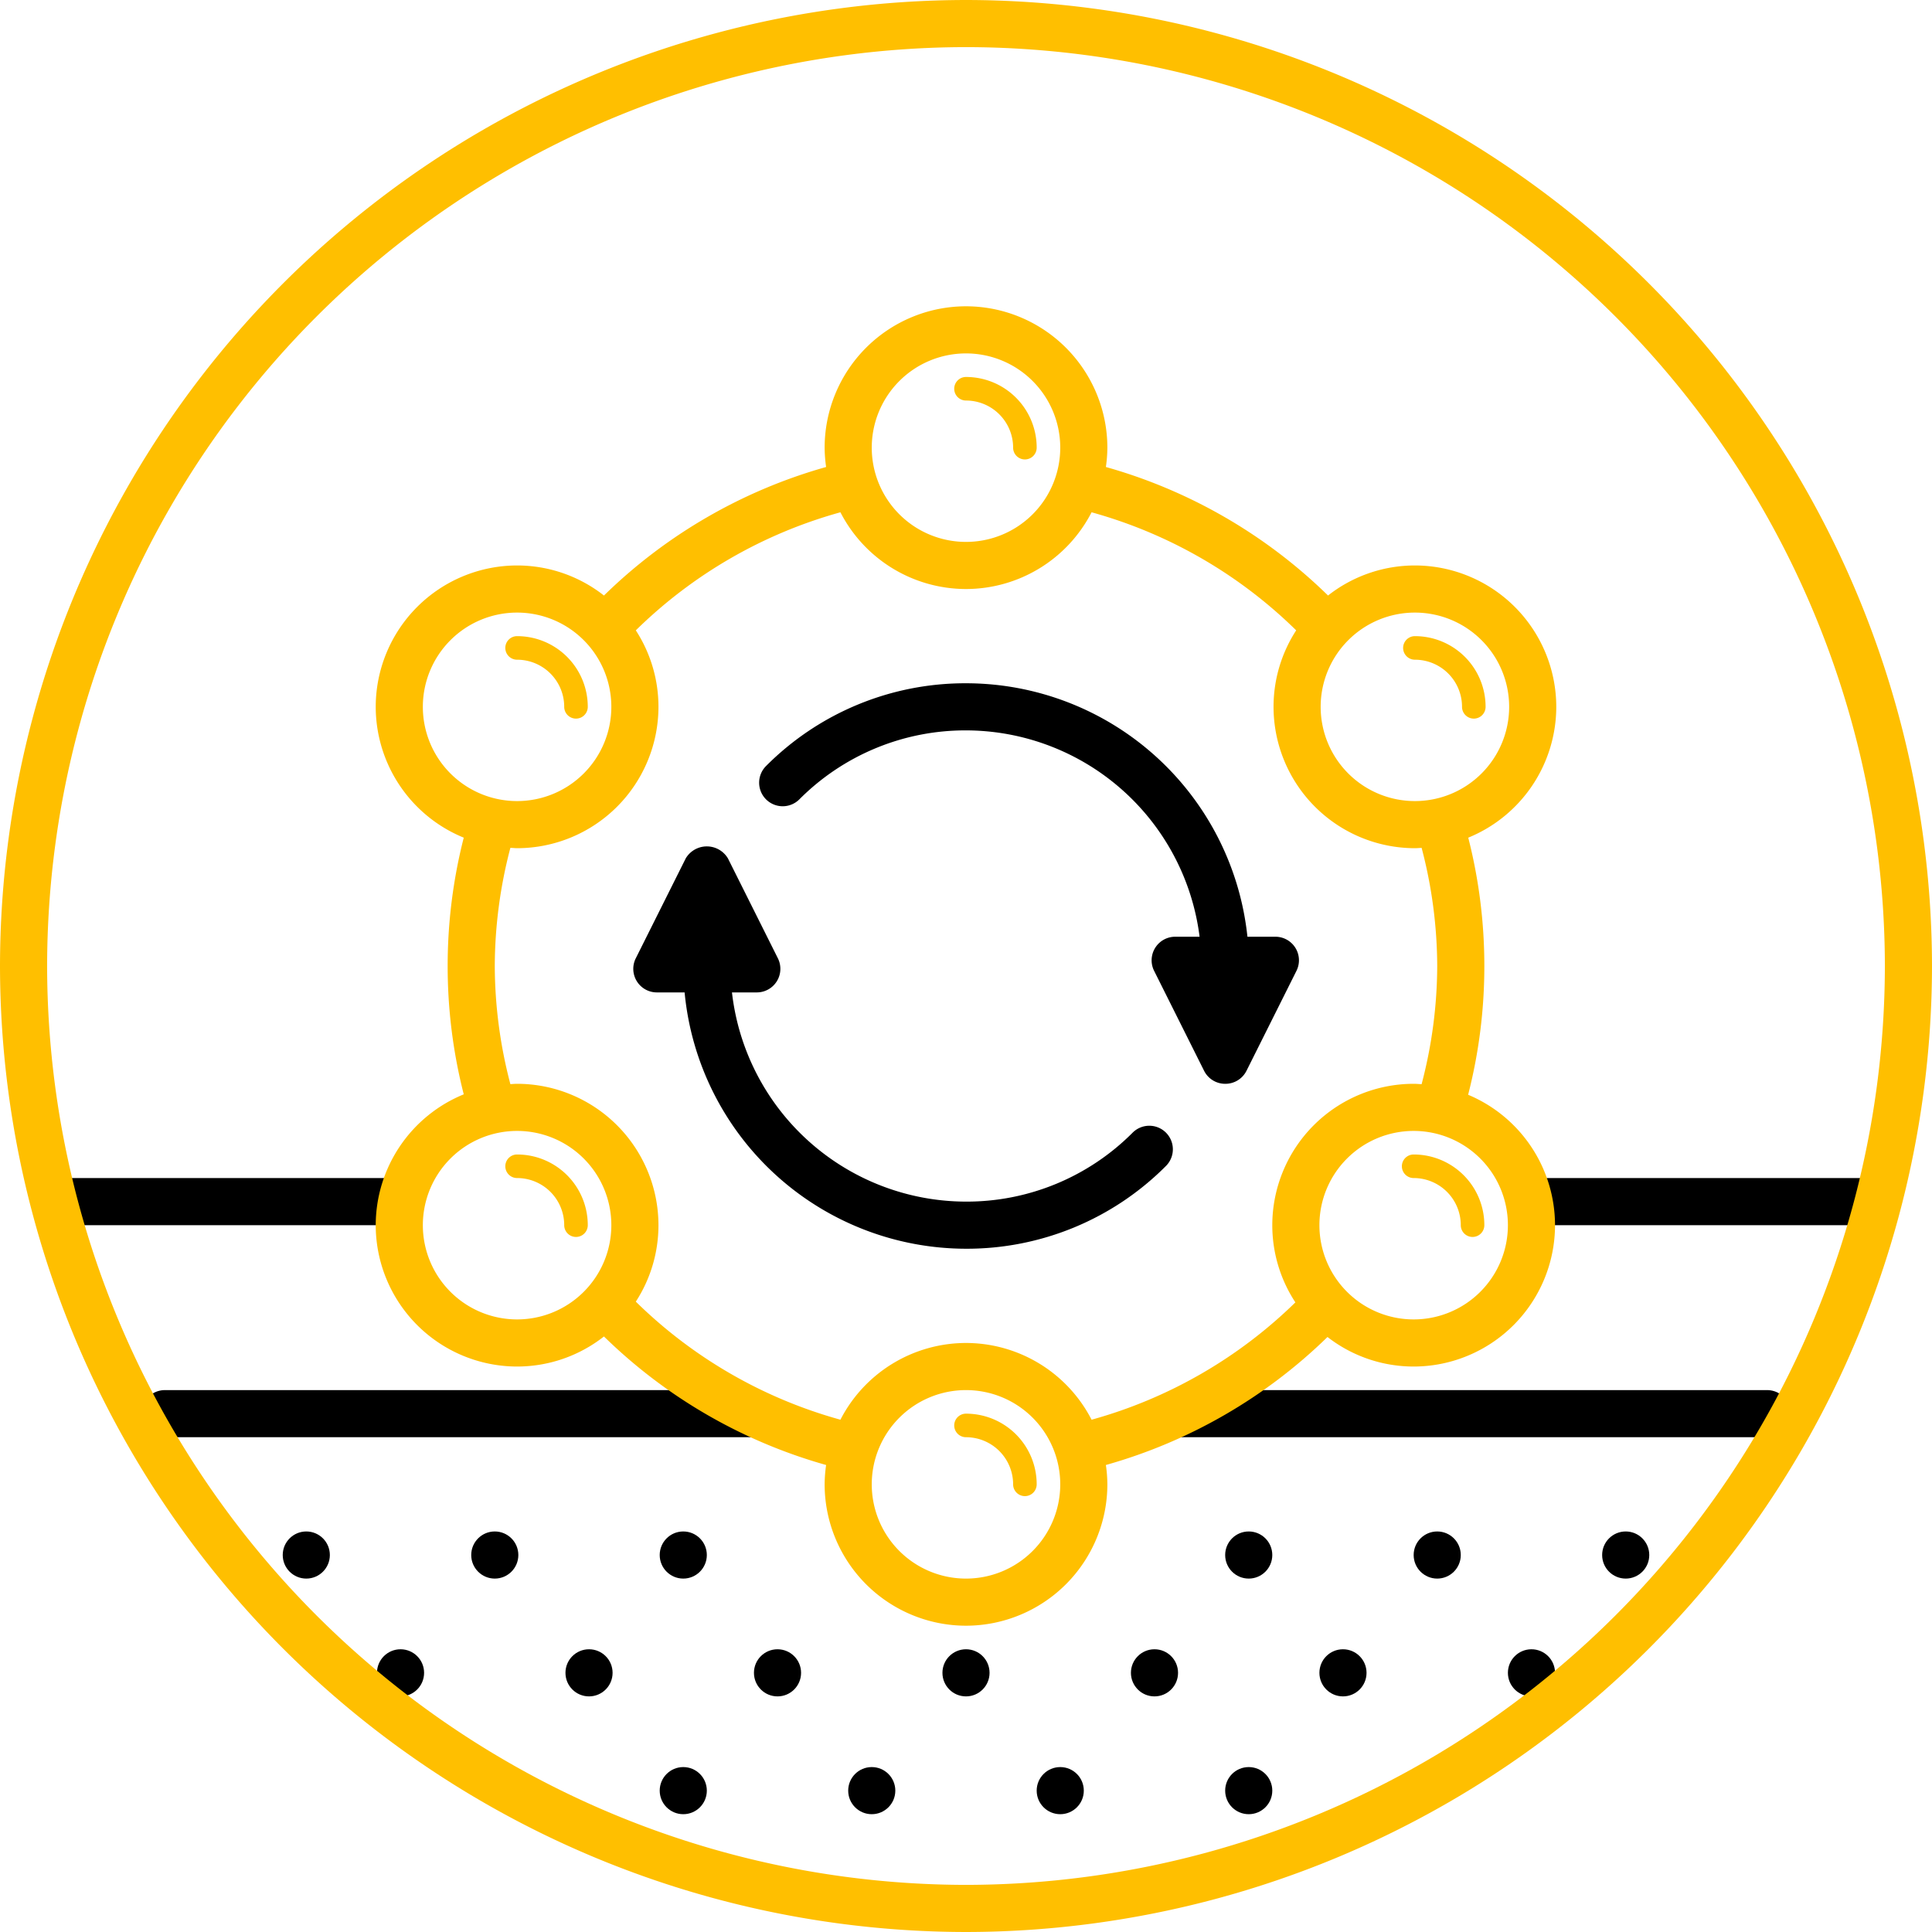
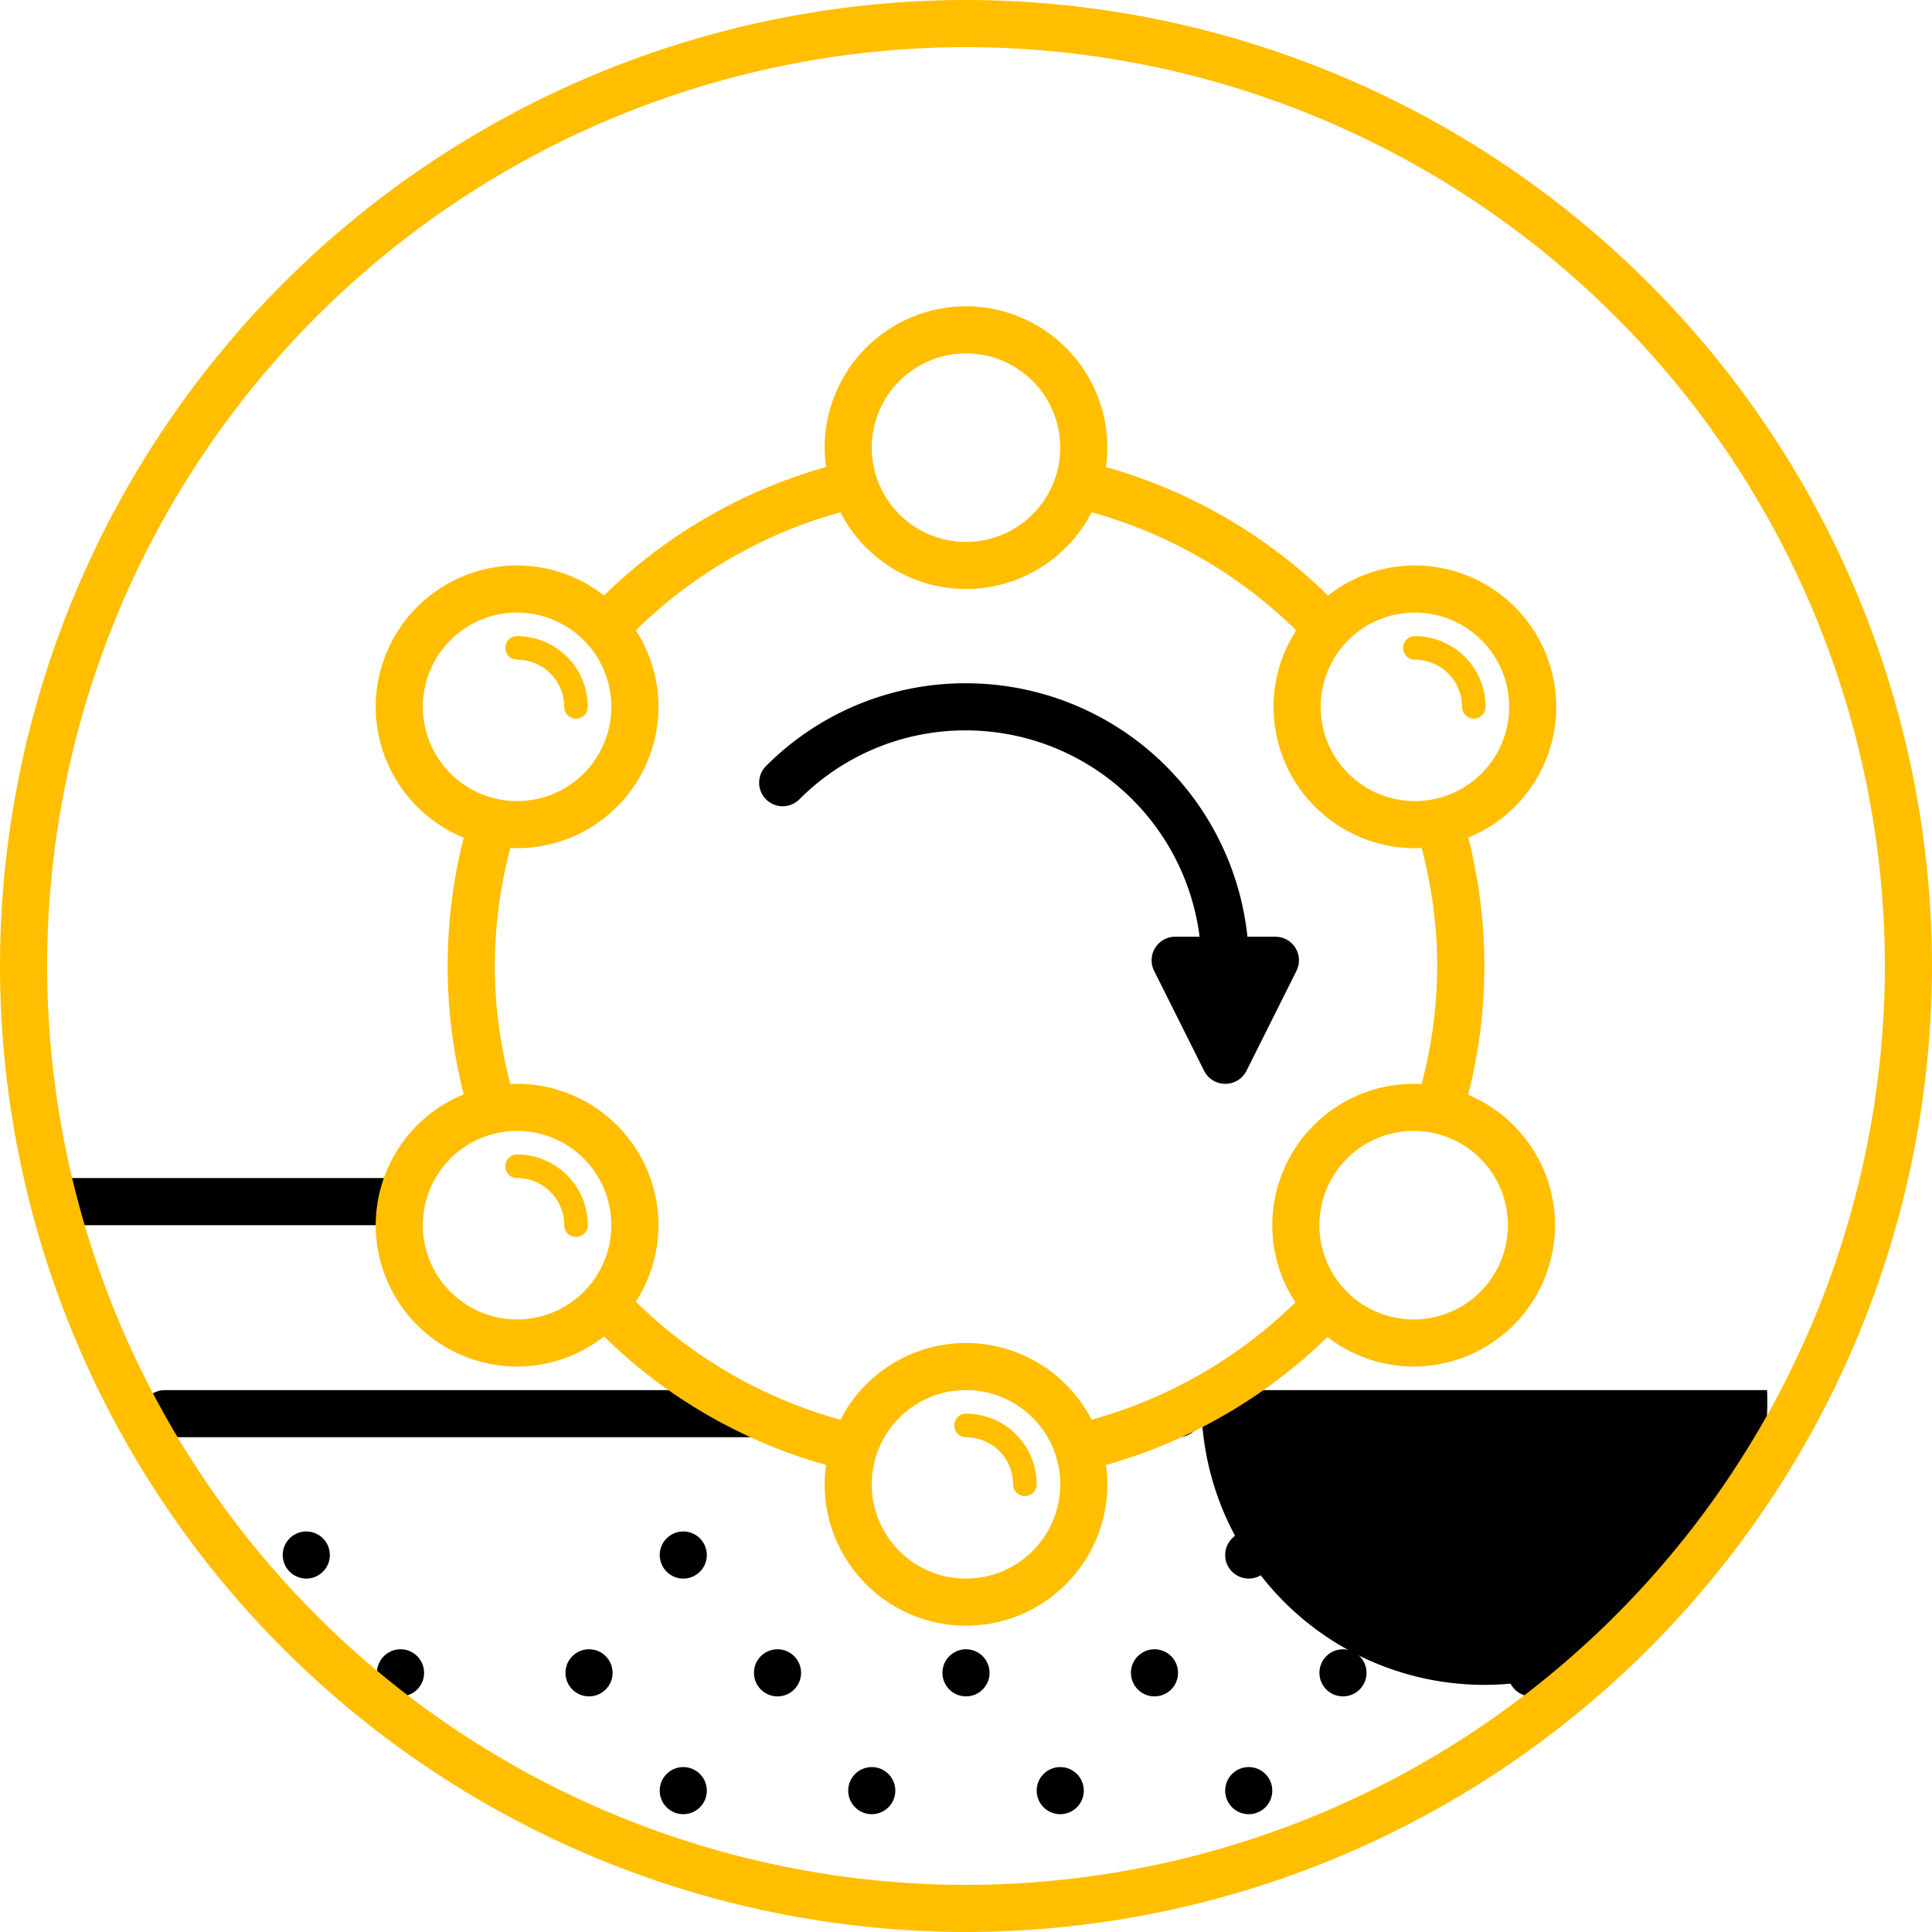
<svg xmlns="http://www.w3.org/2000/svg" width="82" height="82" viewBox="0 0 82 82">
  <g id="advantage_03" transform="translate(101 -1078)">
    <g id="Group_462" data-name="Group 462">
      <path id="Path_1062" data-name="Path 1062" d="M-83,1129a1,1,0,0,0-1-1H-98a1,1,0,0,0-1,1,1,1,0,0,0,1,1h14A1,1,0,0,0-83,1129Z" />
-       <path id="Path_1063" data-name="Path 1063" d="M-22,1128H-36a1,1,0,0,0-1,1,1,1,0,0,0,1,1h14a1,1,0,0,0,1-1A1,1,0,0,0-22,1128Z" />
-       <path id="Path_1064" data-name="Path 1064" d="M-26,1137H-51a1,1,0,0,0-1,1,1,1,0,0,0,1,1h25a1,1,0,0,0,1-1A1,1,0,0,0-26,1137Z" />
+       <path id="Path_1064" data-name="Path 1064" d="M-26,1137H-51a1,1,0,0,0-1,1,1,1,0,0,0,1,1a1,1,0,0,0,1-1A1,1,0,0,0-26,1137Z" />
      <path id="Path_1065" data-name="Path 1065" d="M-68,1138a1,1,0,0,0-1-1H-94a1,1,0,0,0-1,1,1,1,0,0,0,1,1h25A1,1,0,0,0-68,1138Z" />
      <circle id="Ellipse_175" data-name="Ellipse 175" cx="1" cy="1" r="1" transform="translate(-89 1143)" />
-       <circle id="Ellipse_176" data-name="Ellipse 176" cx="1" cy="1" r="1" transform="translate(-81 1143)" />
      <circle id="Ellipse_177" data-name="Ellipse 177" cx="1" cy="1" r="1" transform="translate(-73 1143)" />
      <circle id="Ellipse_178" data-name="Ellipse 178" cx="1" cy="1" r="1" transform="translate(-49 1143)" />
      <circle id="Ellipse_179" data-name="Ellipse 179" cx="1" cy="1" r="1" transform="translate(-41 1143)" />
      <circle id="Ellipse_180" data-name="Ellipse 180" cx="1" cy="1" r="1" transform="translate(-33 1143)" />
      <circle id="Ellipse_181" data-name="Ellipse 181" cx="1" cy="1" r="1" transform="translate(-85 1148)" />
      <circle id="Ellipse_182" data-name="Ellipse 182" cx="1" cy="1" r="1" transform="translate(-77 1148)" />
      <circle id="Ellipse_183" data-name="Ellipse 183" cx="1" cy="1" r="1" transform="translate(-69 1148)" />
      <circle id="Ellipse_184" data-name="Ellipse 184" cx="1" cy="1" r="1" transform="translate(-61 1148)" />
      <circle id="Ellipse_185" data-name="Ellipse 185" cx="1" cy="1" r="1" transform="translate(-53 1148)" />
      <circle id="Ellipse_186" data-name="Ellipse 186" cx="1" cy="1" r="1" transform="translate(-45 1148)" />
      <circle id="Ellipse_187" data-name="Ellipse 187" cx="1" cy="1" r="1" transform="translate(-37 1148)" />
      <circle id="Ellipse_188" data-name="Ellipse 188" cx="1" cy="1" r="1" transform="translate(-73 1153)" />
      <circle id="Ellipse_189" data-name="Ellipse 189" cx="1" cy="1" r="1" transform="translate(-65 1153)" />
      <circle id="Ellipse_190" data-name="Ellipse 190" cx="1" cy="1" r="1" transform="translate(-57 1153)" />
      <circle id="Ellipse_191" data-name="Ellipse 191" cx="1" cy="1" r="1" transform="translate(-49 1153)" />
      <path id="Path_1066" data-name="Path 1066" d="M-67.073,1111.927A9.935,9.935,0,0,1-60,1109a10.007,10.007,0,0,1,9.914,8.758h-1.035a1,1,0,0,0-.851.474,1,1,0,0,0-.044.973l2.121,4.242a1,1,0,0,0,.9.553,1,1,0,0,0,.9-.553l2.121-4.242a1,1,0,0,0-.044-.973,1,1,0,0,0-.851-.474h-1.186A12.016,12.016,0,0,0-60,1107a11.922,11.922,0,0,0-8.487,3.513,1,1,0,0,0,0,1.414A1,1,0,0,0-67.073,1111.927Z" />
-       <path id="Path_1067" data-name="Path 1067" d="M-73.121,1120.121h1.178A12.013,12.013,0,0,0-60,1131a11.922,11.922,0,0,0,8.487-3.513,1,1,0,0,0,0-1.414,1,1,0,0,0-1.414,0A9.935,9.935,0,0,1-60,1129a10.012,10.012,0,0,1-9.933-8.879h1.054a1,1,0,0,0,.851-.475,1,1,0,0,0,.044-.972l-2.121-4.242a1.042,1.042,0,0,0-1.79,0l-2.121,4.242a1,1,0,0,0,.044.972A1,1,0,0,0-73.121,1120.121Z" />
    </g>
    <g id="Group_463" data-name="Group 463">
      <path id="Path_1068" data-name="Path 1068" d="M-60,1078a41.047,41.047,0,0,0-41,41,41.047,41.047,0,0,0,41,41,41.047,41.047,0,0,0,41-41A41.047,41.047,0,0,0-60,1078Zm0,80a39.044,39.044,0,0,1-39-39,39.044,39.044,0,0,1,39-39,39.044,39.044,0,0,1,39,39A39.044,39.044,0,0,1-60,1158Z" fill="#ffbf00" />
-       <path id="Path_1069" data-name="Path 1069" d="M-60,1095a2,2,0,0,1,2,2,.5.5,0,0,0,.5.5.5.5,0,0,0,.5-.5,3,3,0,0,0-3-3,.5.5,0,0,0-.5.5A.5.5,0,0,0-60,1095Z" fill="#ffbf00" />
      <path id="Path_1070" data-name="Path 1070" d="M-60,1138a.5.5,0,0,0-.5.5.5.5,0,0,0,.5.5,2,2,0,0,1,2,2,.5.5,0,0,0,.5.5.5.5,0,0,0,.5-.5A3,3,0,0,0-60,1138Z" fill="#ffbf00" />
      <path id="Path_1071" data-name="Path 1071" d="M-34.947,1108a6.007,6.007,0,0,0-6-6,5.966,5.966,0,0,0-3.687,1.276,22,22,0,0,0-9.429-5.455A6.009,6.009,0,0,0-54,1097a6.006,6.006,0,0,0-6-6,6.006,6.006,0,0,0-6,6,6.009,6.009,0,0,0,.063.821,22,22,0,0,0-9.429,5.455A5.966,5.966,0,0,0-79.053,1102a6.007,6.007,0,0,0-6,6,6.006,6.006,0,0,0,3.736,5.553A22,22,0,0,0-82,1119a22,22,0,0,0,.683,5.447A6.006,6.006,0,0,0-85.053,1130a6.007,6.007,0,0,0,6,6,5.966,5.966,0,0,0,3.687-1.276,22,22,0,0,0,9.429,5.455A6.009,6.009,0,0,0-66,1141a6.006,6.006,0,0,0,6,6,6.006,6.006,0,0,0,6-6,6.009,6.009,0,0,0-.063-.821,22,22,0,0,0,9.406-5.433A5.96,5.96,0,0,0-41,1136a6.006,6.006,0,0,0,6-6,6.008,6.008,0,0,0-3.688-5.535A21.939,21.939,0,0,0-38,1119a22,22,0,0,0-.683-5.447A6.006,6.006,0,0,0-34.947,1108ZM-40,1119a19.871,19.871,0,0,1-.663,5.017c-.112-.006-.223-.017-.337-.017a6.006,6.006,0,0,0-6,6,5.959,5.959,0,0,0,.98,3.277,19.99,19.99,0,0,1-8.65,4.98A6,6,0,0,0-60,1135a6,6,0,0,0-5.33,3.257,19.989,19.989,0,0,1-8.684-5.011,5.957,5.957,0,0,0,.961-3.246,6.006,6.006,0,0,0-6-6c-.1,0-.19.01-.285.014A19.893,19.893,0,0,1-80,1119a19.893,19.893,0,0,1,.662-5.014c.1,0,.189.014.285.014a6.006,6.006,0,0,0,6-6,5.957,5.957,0,0,0-.961-3.246,19.989,19.989,0,0,1,8.684-5.011A6,6,0,0,0-60,1103a6,6,0,0,0,5.33-3.257,19.989,19.989,0,0,1,8.684,5.011,5.957,5.957,0,0,0-.961,3.246,6.006,6.006,0,0,0,6,6c.1,0,.19-.01.285-.014A19.893,19.893,0,0,1-40,1119Zm-1,15a4,4,0,0,1-4-4,4,4,0,0,1,4-4,4,4,0,0,1,4,4A4,4,0,0,1-41,1134Zm-15,7a4,4,0,0,1-4,4,4,4,0,0,1-4-4,4,4,0,0,1,4-4A4,4,0,0,1-56,1141Zm-27.053-11a4,4,0,0,1,4-4,4,4,0,0,1,4,4,4,4,0,0,1-4,4A4,4,0,0,1-83.053,1130Zm4-26a4,4,0,0,1,4,4,4,4,0,0,1-4,4,4,4,0,0,1-4-4A4,4,0,0,1-79.053,1104ZM-64,1097a4,4,0,0,1,4-4,4,4,0,0,1,4,4,4,4,0,0,1-4,4A4,4,0,0,1-64,1097Zm23.053,15a4,4,0,0,1-4-4,4,4,0,0,1,4-4,4,4,0,0,1,4,4A4,4,0,0,1-40.947,1112Z" fill="#ffbf00" />
      <path id="Path_1072" data-name="Path 1072" d="M-40.947,1106a2,2,0,0,1,2,2,.5.5,0,0,0,.5.5.5.5,0,0,0,.5-.5,3,3,0,0,0-3-3,.5.5,0,0,0-.5.5A.5.5,0,0,0-40.947,1106Z" fill="#ffbf00" />
-       <path id="Path_1073" data-name="Path 1073" d="M-41,1127a.5.5,0,0,0-.5.5.5.5,0,0,0,.5.5,2,2,0,0,1,2,2,.5.5,0,0,0,.5.5.5.5,0,0,0,.5-.5A3,3,0,0,0-41,1127Z" fill="#ffbf00" />
      <path id="Path_1074" data-name="Path 1074" d="M-79.053,1106a2,2,0,0,1,2,2,.5.5,0,0,0,.5.5.5.5,0,0,0,.5-.5,3,3,0,0,0-3-3,.5.5,0,0,0-.5.5A.5.5,0,0,0-79.053,1106Z" fill="#ffbf00" />
      <path id="Path_1075" data-name="Path 1075" d="M-79.553,1127.5a.5.5,0,0,0,.5.5,2,2,0,0,1,2,2,.5.5,0,0,0,.5.5.5.5,0,0,0,.5-.5,3,3,0,0,0-3-3A.5.5,0,0,0-79.553,1127.5Z" fill="#ffbf00" />
    </g>
  </g>
</svg>